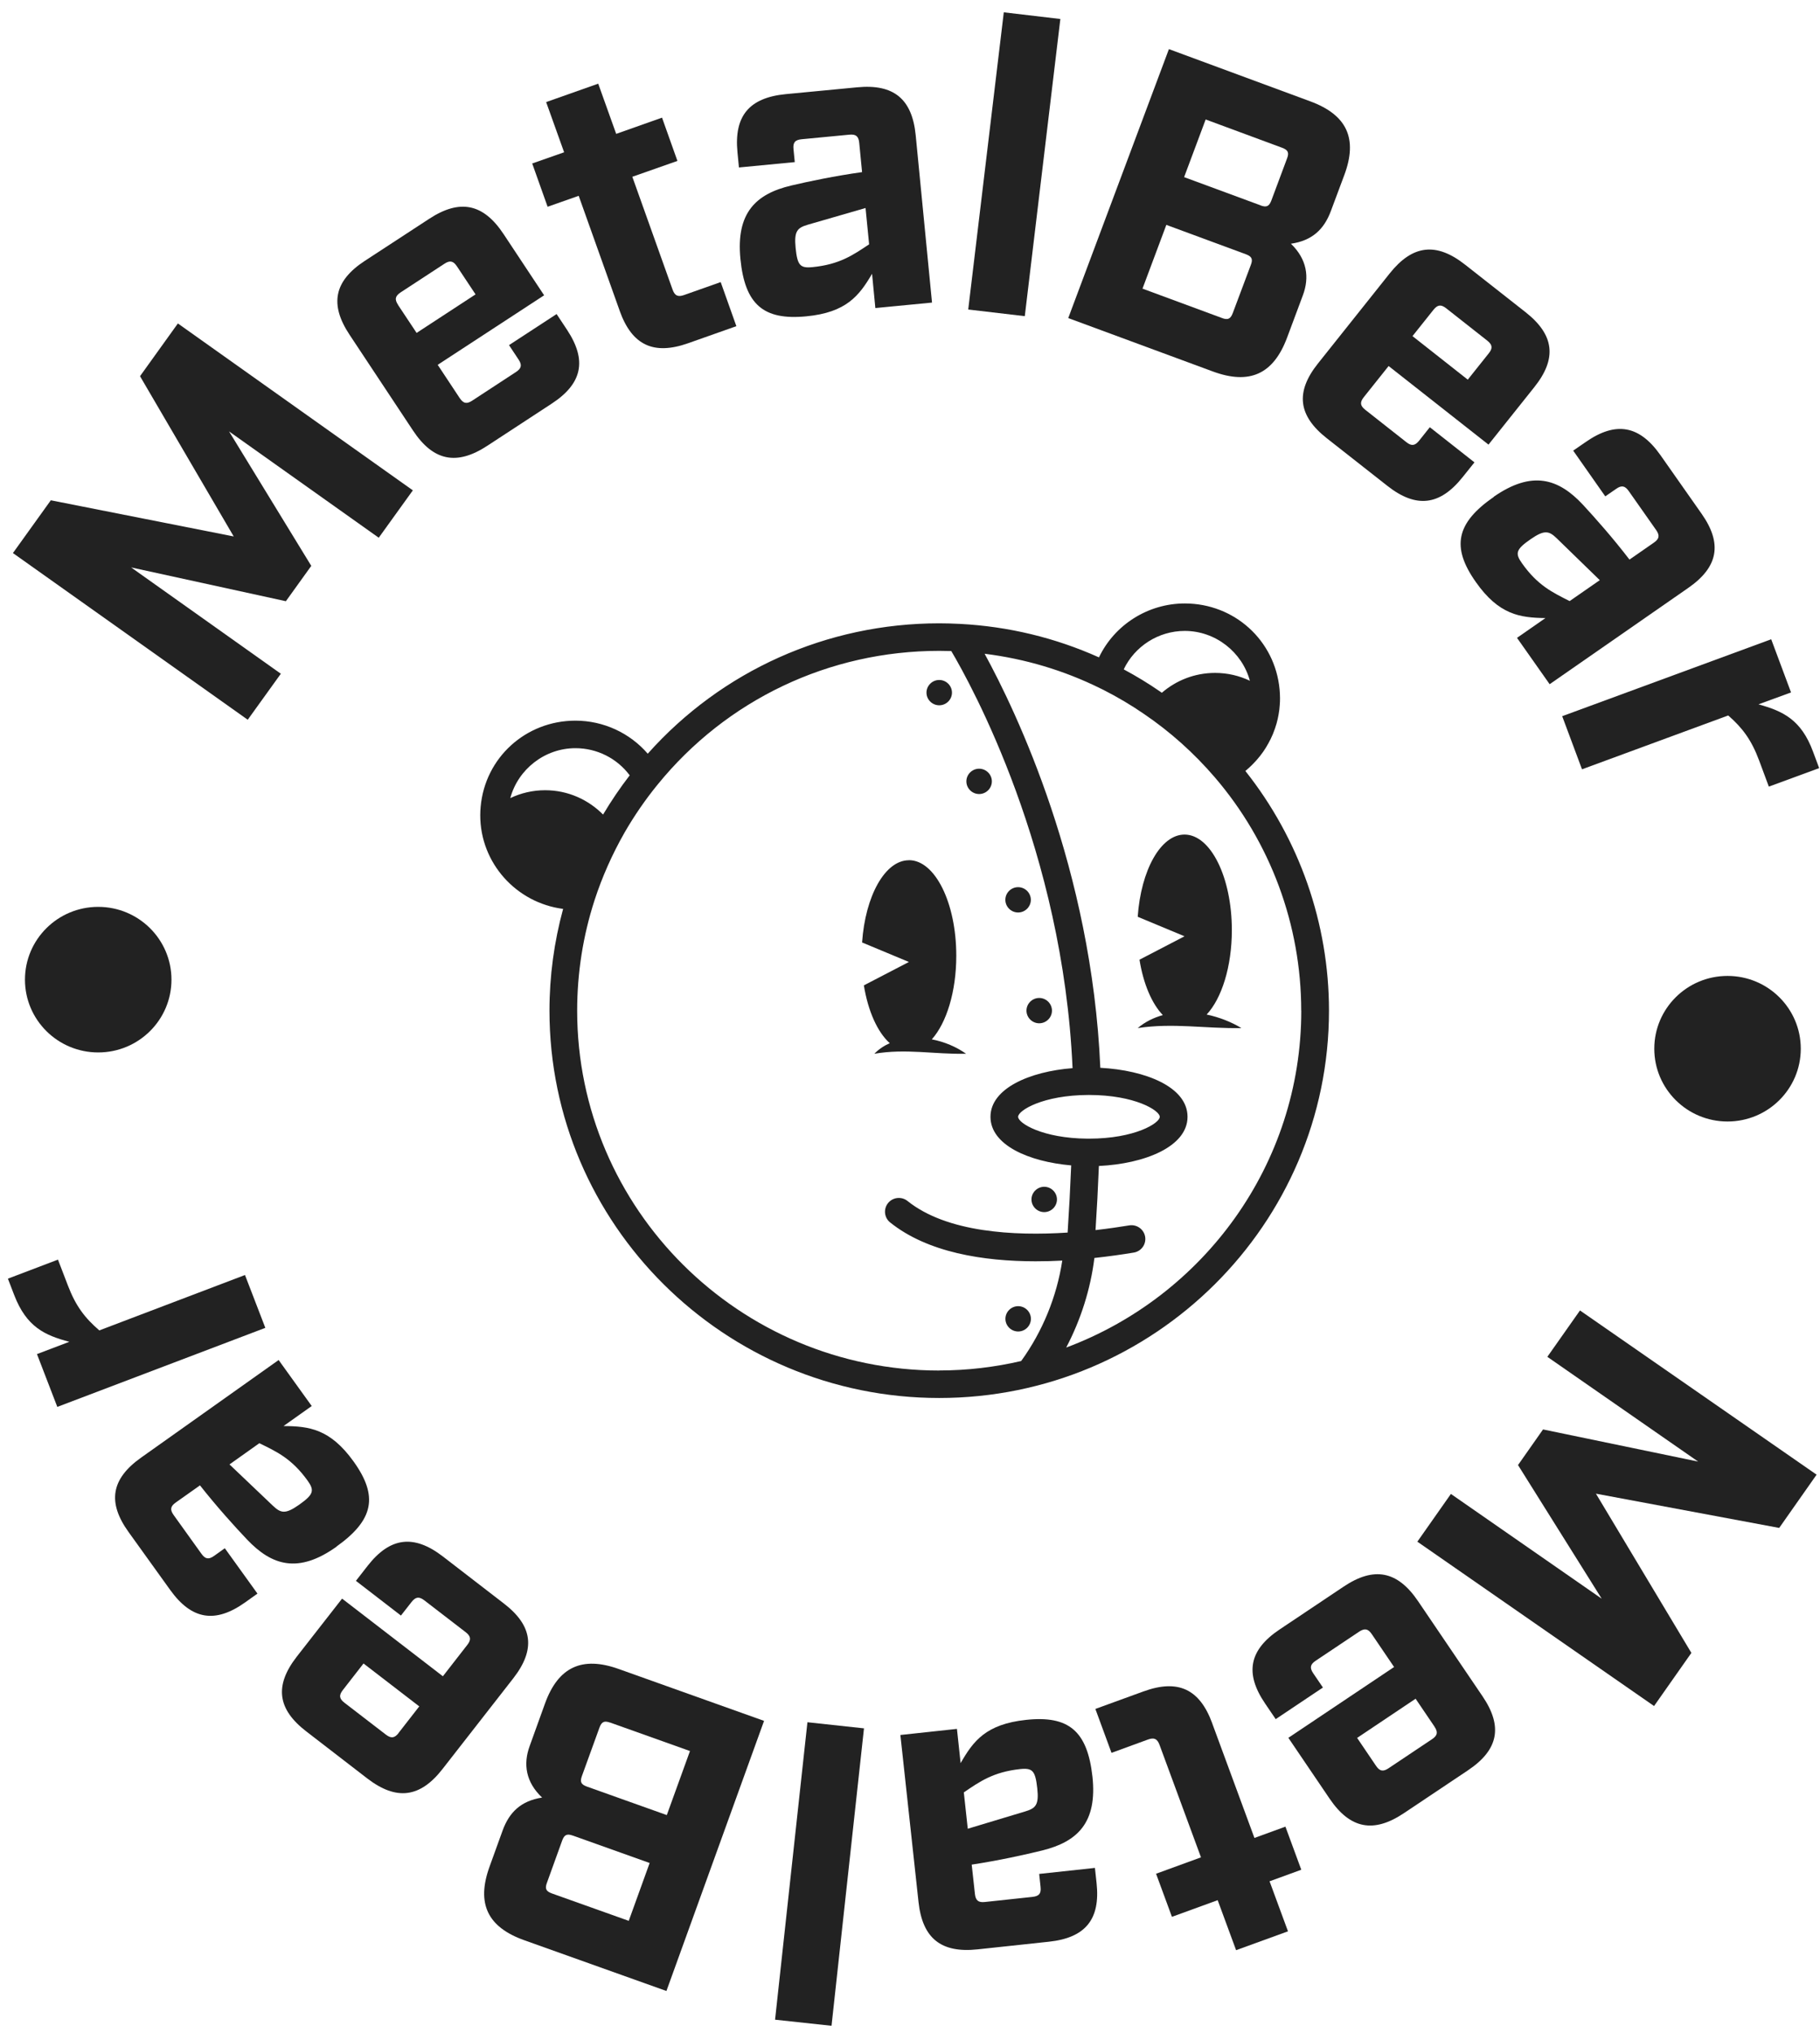
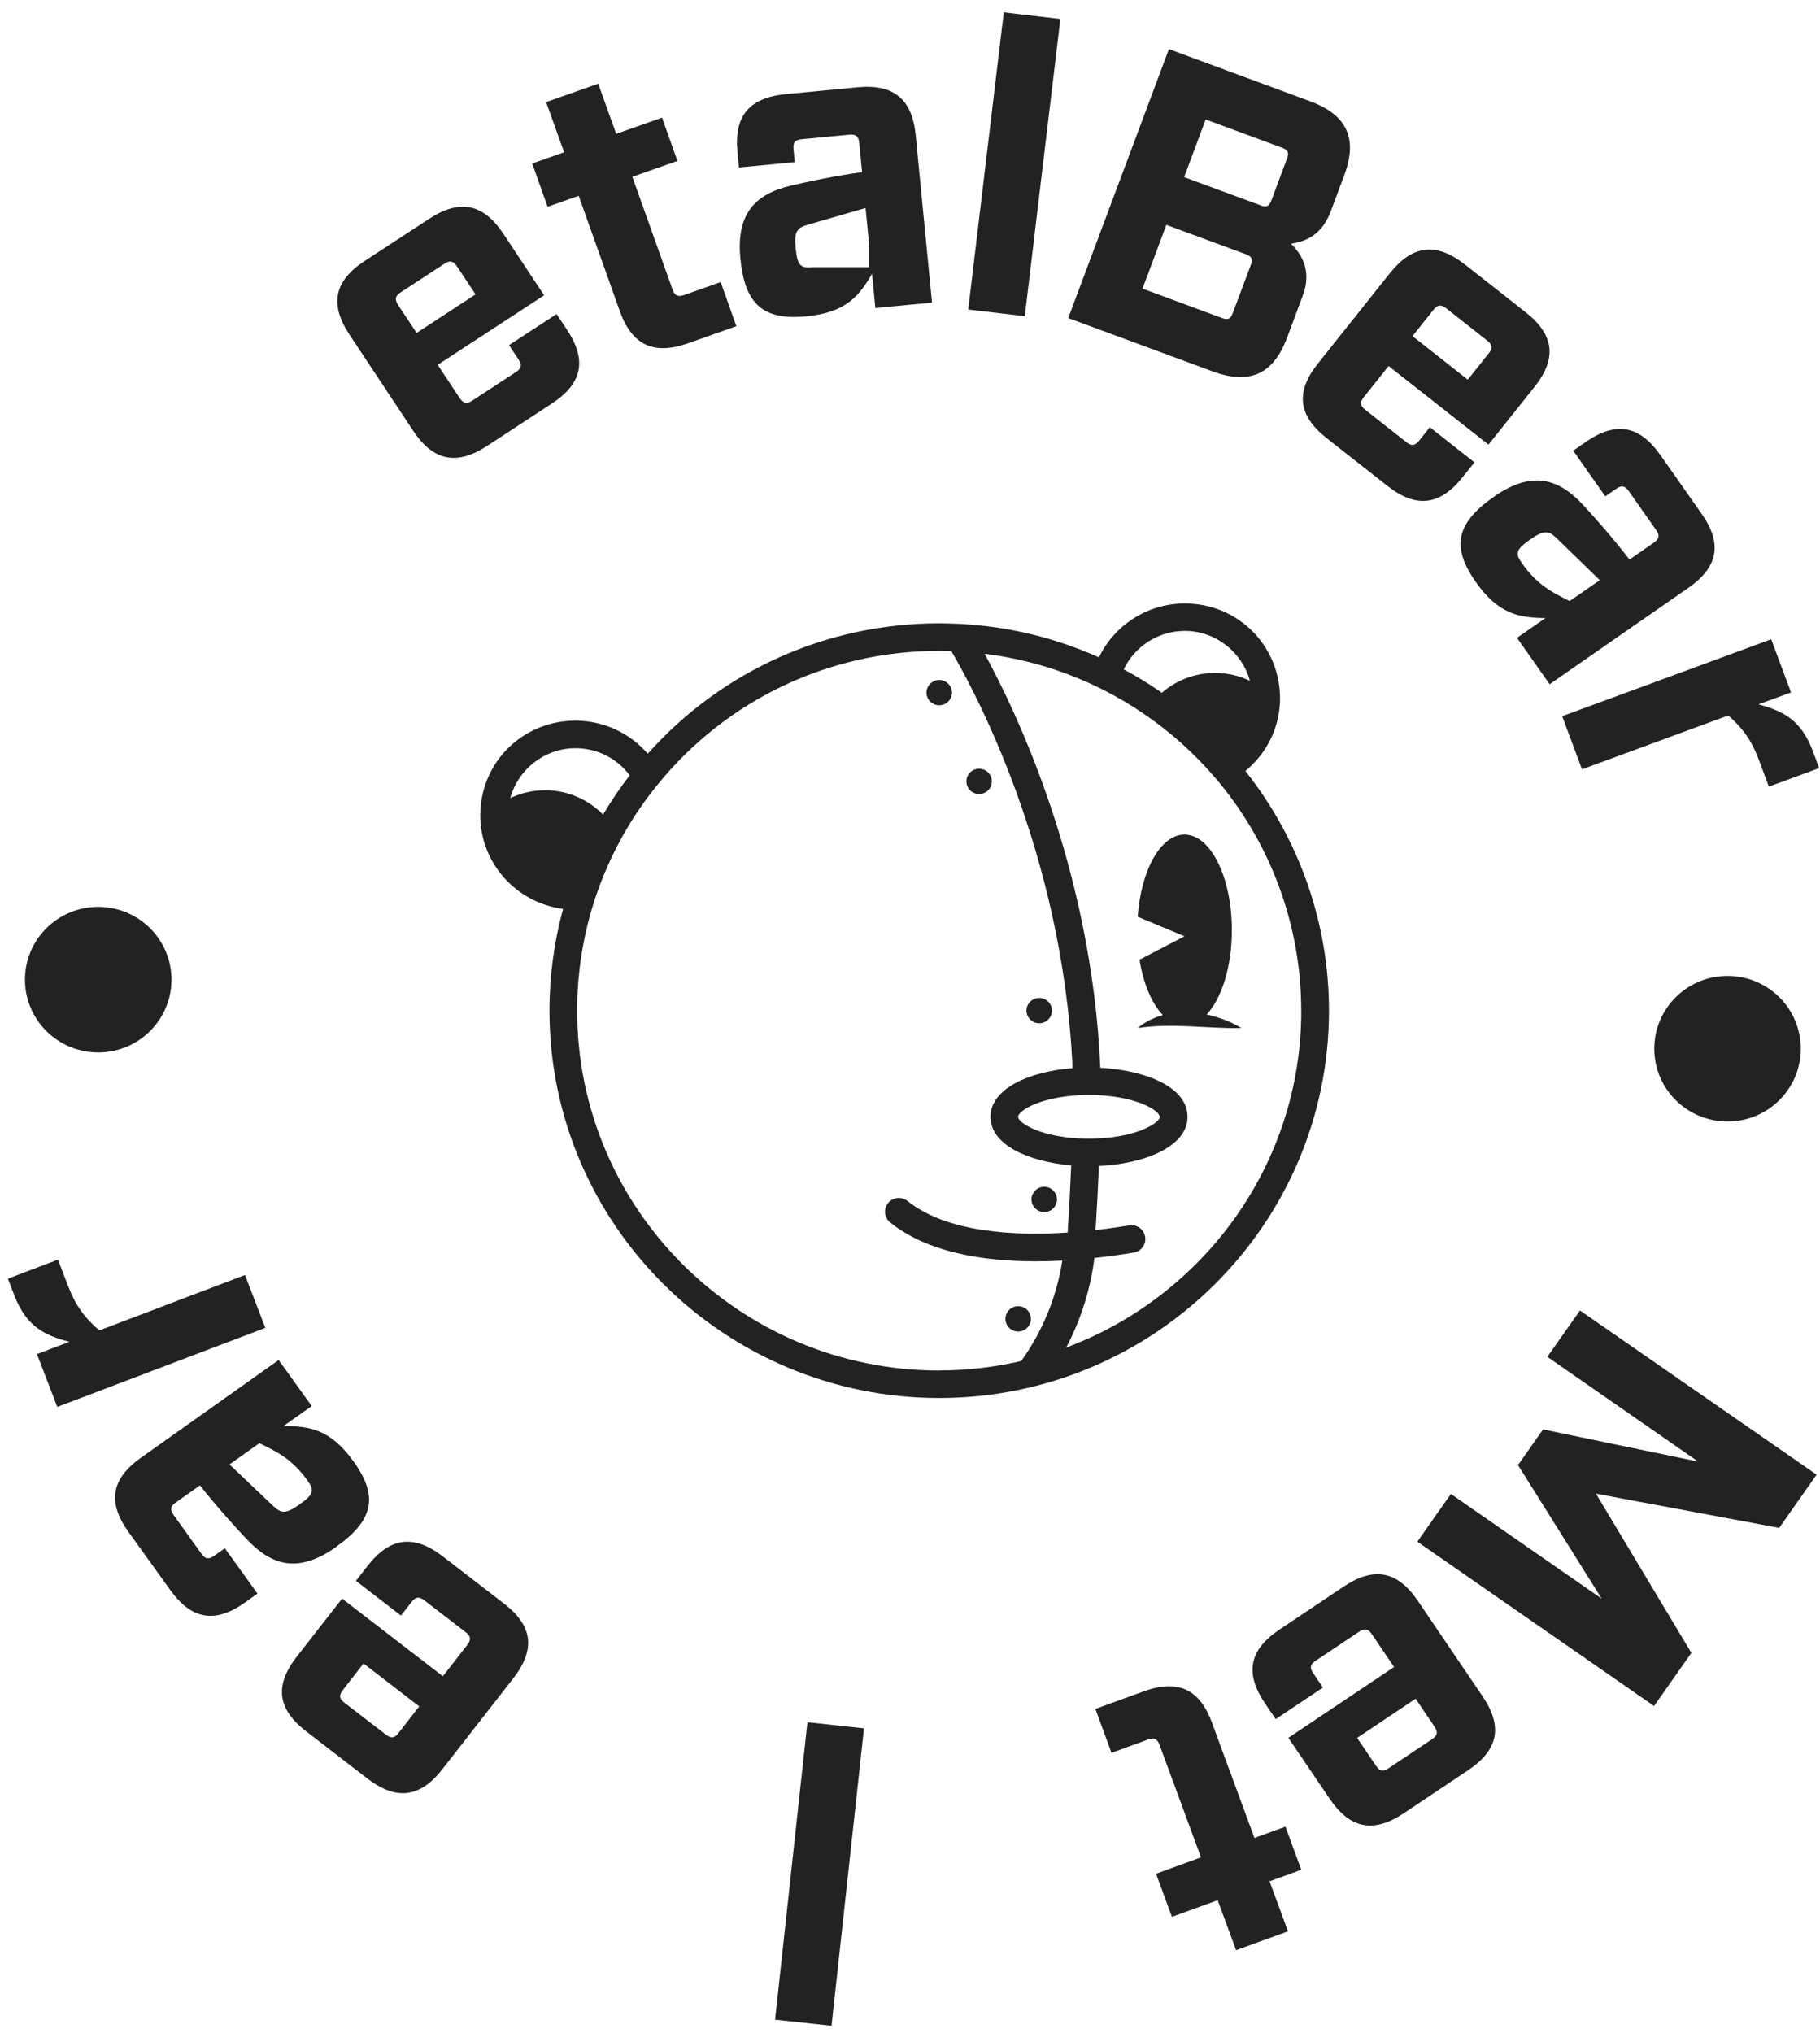
<svg xmlns="http://www.w3.org/2000/svg" width="137" height="153" viewBox="0 0 137 153" fill="none">
-   <path d="M0.975 41.62L3.825 37.651L17.593 40.373L10.54 28.312L13.39 24.343L31.077 36.903L28.51 40.469L17.241 32.467L23.431 42.587L21.519 45.247L9.871 42.704L21.14 50.705L18.648 54.167L0.961 41.614L0.975 41.62Z" fill="#222222" />
  <path d="M32.947 27.455L34.603 29.958C34.879 30.369 35.135 30.424 35.549 30.15L38.84 27.997C39.254 27.723 39.31 27.469 39.034 27.058L38.316 25.974L41.898 23.636L42.684 24.822C44.202 27.119 43.837 28.868 41.532 30.376L36.68 33.55C34.376 35.059 32.609 34.695 31.091 32.405L26.308 25.186C24.79 22.896 25.156 21.14 27.461 19.632L32.312 16.465C34.617 14.956 36.384 15.319 37.902 17.61L40.959 22.224L32.94 27.462L32.947 27.455ZM29.959 22.944L31.36 25.055L35.797 22.155L34.396 20.044C34.12 19.632 33.865 19.577 33.451 19.852L30.159 22.004C29.745 22.279 29.69 22.532 29.966 22.944H29.959Z" fill="#222222" />
  <path d="M46.652 23.403L43.561 14.737L41.221 15.56L40.062 12.303L42.464 11.46L41.111 7.682L45.031 6.297L46.383 10.075L49.834 8.854L50.993 12.111L47.598 13.304L50.627 21.792C50.793 22.258 51.035 22.368 51.497 22.203L54.25 21.23L55.43 24.548L51.8 25.831C49.199 26.749 47.57 25.981 46.645 23.39L46.652 23.403Z" fill="#222222" />
-   <path d="M55.734 19.474C55.396 16.005 56.914 14.586 59.564 13.962C60.903 13.647 62.835 13.242 64.892 12.954L64.678 10.746C64.629 10.253 64.429 10.088 63.932 10.136L60.344 10.479C59.847 10.527 59.681 10.726 59.73 11.22L59.826 12.2L55.624 12.604L55.513 11.466C55.244 8.731 56.39 7.353 59.143 7.085L64.519 6.571C67.272 6.304 68.66 7.442 68.929 10.177L70.157 22.772L65.892 23.184L65.644 20.606C64.678 22.251 63.712 23.52 60.682 23.808C57.466 24.116 56.072 22.916 55.734 19.481V19.474ZM65.423 18.391L65.154 15.655L60.813 16.91C60.026 17.143 59.764 17.383 59.889 18.645C60.02 19.968 60.227 20.194 61.151 20.105C63.194 19.907 64.215 19.193 65.416 18.391H65.423Z" fill="#222222" />
+   <path d="M55.734 19.474C55.396 16.005 56.914 14.586 59.564 13.962C60.903 13.647 62.835 13.242 64.892 12.954L64.678 10.746C64.629 10.253 64.429 10.088 63.932 10.136L60.344 10.479C59.847 10.527 59.681 10.726 59.73 11.22L59.826 12.2L55.624 12.604L55.513 11.466C55.244 8.731 56.39 7.353 59.143 7.085L64.519 6.571C67.272 6.304 68.66 7.442 68.929 10.177L70.157 22.772L65.892 23.184L65.644 20.606C64.678 22.251 63.712 23.52 60.682 23.808C57.466 24.116 56.072 22.916 55.734 19.481V19.474ZM65.423 18.391L65.154 15.655L60.813 16.91C60.026 17.143 59.764 17.383 59.889 18.645C60.02 19.968 60.227 20.194 61.151 20.105H65.423Z" fill="#222222" />
  <path d="M75.56 0.928L79.818 1.429L77.141 23.794L72.883 23.294L75.56 0.928Z" fill="#222222" />
  <path d="M87.975 3.691L98.63 7.627C101.397 8.648 102.219 10.431 101.19 13.18L100.176 15.895C99.665 17.253 98.782 18.11 97.174 18.343C98.389 19.515 98.582 20.873 98.071 22.231L96.884 25.412C95.856 28.161 94.062 28.977 91.294 27.956L80.412 23.938L87.989 3.698L87.975 3.691ZM91.991 23.938C92.426 24.096 92.626 24.006 92.792 23.574L94.158 19.934C94.324 19.502 94.227 19.303 93.793 19.138L87.796 16.924L86.001 21.723L91.998 23.938H91.991ZM94.897 15.463C95.331 15.621 95.532 15.532 95.697 15.1L96.884 11.919C97.05 11.487 96.953 11.288 96.518 11.123L90.756 8.991L89.134 13.331L94.897 15.457V15.463Z" fill="#222222" />
  <path d="M104.53 27.544L102.66 29.889C102.35 30.28 102.384 30.534 102.771 30.842L105.862 33.276C106.249 33.585 106.511 33.551 106.822 33.167L107.629 32.152L110.99 34.798L110.099 35.909C108.381 38.062 106.594 38.268 104.427 36.56L99.872 32.981C97.705 31.274 97.498 29.498 99.217 27.346L104.613 20.572C106.332 18.419 108.119 18.213 110.286 19.92L114.84 23.499C117.007 25.206 117.214 26.982 115.496 29.135L112.046 33.461L104.524 27.544H104.53ZM107.905 23.314L106.325 25.296L110.486 28.573L112.066 26.591C112.377 26.207 112.342 25.947 111.956 25.638L108.864 23.204C108.471 22.896 108.216 22.93 107.905 23.314Z" fill="#222222" />
  <path d="M112.446 37.383C115.324 35.388 117.311 36.005 119.161 37.993C120.092 39.001 121.396 40.468 122.659 42.114L124.495 40.839C124.902 40.557 124.95 40.297 124.667 39.892L122.604 36.958C122.321 36.553 122.059 36.505 121.652 36.793L120.837 37.356L118.422 33.914L119.368 33.262C121.631 31.692 123.405 32.001 124.992 34.257L128.083 38.658C129.664 40.907 129.353 42.669 127.083 44.246L116.649 51.493L114.192 48.004L116.331 46.516C114.42 46.488 112.825 46.276 111.086 43.794C109.237 41.168 109.603 39.364 112.453 37.39L112.446 37.383ZM118.16 45.233L120.423 43.663L117.194 40.523C116.607 39.954 116.269 39.851 115.22 40.578C114.123 41.339 114.026 41.634 114.565 42.388C115.738 44.054 116.869 44.589 118.16 45.24V45.233Z" fill="#222222" />
  <path d="M133.328 48.113L134.819 52.111L132.369 53.009C134.211 53.516 135.585 54.16 136.475 56.567L136.937 57.808L133.149 59.2L132.417 57.232C131.844 55.696 131.175 54.791 130.092 53.845L119.085 57.897L117.594 53.9L133.321 48.113H133.328Z" fill="#222222" />
  <path d="M136.737 110.992L133.929 114.99L120.134 112.412L127.318 124.396L124.509 128.394L106.691 116.025L109.216 112.432L120.568 120.317L114.268 110.259L116.152 107.578L127.828 109.998L116.476 102.113L118.933 98.624L136.758 110.992H136.737Z" fill="#222222" />
  <path d="M104.945 125.466L103.261 122.984C102.985 122.573 102.722 122.525 102.308 122.799L99.037 124.986C98.623 125.261 98.575 125.521 98.851 125.926L99.582 127.002L96.028 129.381L95.228 128.202C93.682 125.926 94.027 124.17 96.318 122.635L101.135 119.412C103.426 117.876 105.193 118.219 106.739 120.495L111.597 127.66C113.143 129.937 112.798 131.692 110.507 133.228L105.69 136.45C103.399 137.986 101.632 137.643 100.086 135.367L96.981 130.787L104.938 125.459L104.945 125.466ZM107.981 129.943L106.559 127.845L102.157 130.794L103.578 132.892C103.854 133.303 104.116 133.351 104.524 133.077L107.795 130.89C108.209 130.615 108.257 130.355 107.981 129.95V129.943Z" fill="#222222" />
  <path d="M91.246 129.69L94.427 138.322L96.76 137.472L97.954 140.715L95.566 141.585L96.953 145.349L93.047 146.769L91.66 143.005L88.217 144.259L87.023 141.016L90.404 139.782L87.285 131.321C87.112 130.855 86.878 130.746 86.409 130.917L83.669 131.918L82.454 128.613L86.07 127.297C88.665 126.351 90.301 127.105 91.246 129.683V129.69Z" fill="#222222" />
-   <path d="M82.234 133.707C82.606 137.17 81.109 138.603 78.466 139.261C77.127 139.59 75.208 140.015 73.145 140.33L73.387 142.538C73.442 143.032 73.649 143.196 74.139 143.142L77.72 142.758C78.217 142.703 78.383 142.504 78.328 142.01L78.224 141.03L82.42 140.577L82.544 141.715C82.841 144.444 81.709 145.836 78.963 146.131L73.587 146.707C70.84 147.002 69.439 145.877 69.142 143.148L67.776 130.574L72.034 130.115L72.31 132.693C73.255 131.04 74.208 129.758 77.237 129.436C80.446 129.093 81.854 130.272 82.234 133.714V133.707ZM72.552 134.9L72.848 137.629L77.175 136.326C77.962 136.086 78.217 135.84 78.079 134.585C77.934 133.268 77.727 133.042 76.796 133.138C74.76 133.358 73.745 134.084 72.552 134.893V134.9Z" fill="#222222" />
  <path d="M62.6 152.459L58.343 152L60.779 129.614L65.036 130.074L62.593 152.459H62.6Z" fill="#222222" />
-   <path d="M50.165 149.84L39.468 146.021C36.694 145.034 35.852 143.258 36.846 140.495L37.833 137.766C38.33 136.402 39.199 135.531 40.807 135.284C39.579 134.125 39.372 132.775 39.869 131.41L41.021 128.215C42.015 125.459 43.809 124.616 46.583 125.61L57.514 129.511L50.165 149.84ZM43.112 138.143C42.677 137.986 42.477 138.082 42.319 138.513L41.166 141.709C41.007 142.14 41.104 142.339 41.539 142.497L47.329 144.561L48.902 140.207L43.119 138.143H43.112ZM45.921 129.641C45.486 129.484 45.286 129.58 45.127 130.012L43.802 133.666C43.644 134.105 43.74 134.297 44.175 134.455L50.193 136.601L51.938 131.781L45.921 129.635V129.641Z" fill="#222222" />
  <path d="M33.334 126.159L35.176 123.793C35.48 123.402 35.445 123.142 35.059 122.84L31.94 120.44C31.546 120.139 31.284 120.173 30.98 120.564L30.18 121.585L26.792 118.973L27.668 117.849C29.359 115.682 31.146 115.456 33.334 117.136L37.923 120.674C40.11 122.353 40.331 124.129 38.641 126.303L33.313 133.131C31.622 135.305 29.835 135.524 27.647 133.845L23.058 130.307C20.871 128.627 20.65 126.851 22.34 124.678L25.75 120.31L33.334 126.152V126.159ZM30 130.423L31.56 128.421L27.364 125.192L25.805 127.194C25.501 127.585 25.536 127.845 25.929 128.147L29.048 130.547C29.442 130.848 29.704 130.814 30.007 130.423H30Z" fill="#222222" />
  <path d="M25.322 116.409C22.465 118.438 20.477 117.842 18.6 115.867C17.655 114.873 16.337 113.413 15.053 111.788L13.231 113.077C12.824 113.365 12.783 113.618 13.073 114.023L15.164 116.937C15.453 117.341 15.709 117.383 16.116 117.095L16.923 116.519L19.38 119.933L18.448 120.598C16.199 122.196 14.425 121.901 12.817 119.666L9.677 115.298C8.069 113.063 8.366 111.301 10.616 109.703L20.974 102.354L23.465 105.816L21.34 107.324C23.251 107.331 24.846 107.53 26.612 109.985C28.489 112.597 28.144 114.393 25.315 116.402L25.322 116.409ZM19.525 108.613L17.275 110.211L20.539 113.317C21.133 113.879 21.471 113.982 22.513 113.248C23.596 112.48 23.693 112.185 23.155 111.431C21.961 109.772 20.829 109.251 19.532 108.62L19.525 108.613Z" fill="#222222" />
  <path d="M4.315 105.884L2.783 101.908L5.219 100.982C3.37 100.495 1.996 99.865 1.072 97.472L0.595 96.231L4.363 94.798L5.116 96.759C5.702 98.288 6.385 99.186 7.476 100.125L18.441 95.957L19.973 99.933L4.308 105.884H4.315Z" fill="#222222" />
  <path d="M85.636 77.377C86.194 76.902 86.844 76.587 87.532 76.395C86.705 75.536 86.065 74.041 85.775 72.226L89.165 70.464L85.641 68.996C85.883 65.5 87.365 62.809 89.165 62.809C91.132 62.809 92.727 66.028 92.727 70C92.727 72.754 91.959 75.146 90.831 76.353C91.771 76.55 92.679 76.908 93.447 77.372C90.729 77.42 88.311 76.966 85.636 77.372L85.636 77.377Z" fill="#222222" />
-   <path d="M68.422 64.736C70.389 64.736 71.984 67.955 71.984 71.927C71.984 74.639 71.243 76.993 70.141 78.221C71.087 78.402 71.995 78.787 72.72 79.305C70.287 79.353 68.197 78.899 65.817 79.305C66.155 78.957 66.553 78.696 66.977 78.509C66.058 77.687 65.344 76.107 65.027 74.158L68.417 72.397L64.893 70.929C65.134 67.432 66.617 64.741 68.417 64.741L68.422 64.736Z" fill="#222222" />
  <path d="M36.15 61.352C36.15 61.138 36.161 60.919 36.182 60.706C36.516 57.017 39.583 54.236 43.317 54.236C45.428 54.236 47.411 55.164 48.759 56.723C54.331 50.472 62.249 46.911 70.7 46.911C71.194 46.911 71.705 46.927 72.269 46.954C75.917 47.146 79.425 47.995 82.724 49.474C83.889 47.034 86.398 45.416 89.187 45.416C92.92 45.416 95.983 48.198 96.321 51.892C96.337 52.1 96.353 52.319 96.353 52.532C96.353 52.725 96.348 52.922 96.332 53.066C96.326 53.184 96.316 53.296 96.3 53.419C96.262 53.696 96.224 53.91 96.181 54.097C96.155 54.219 96.122 54.332 96.096 54.438C96.058 54.572 96.02 54.695 95.977 54.817C95.881 55.1 95.768 55.378 95.65 55.613C95.601 55.714 95.547 55.816 95.488 55.922C95.252 56.365 94.957 56.787 94.623 57.166L94.586 57.209C94.548 57.252 94.516 57.289 94.478 57.326C94.328 57.492 94.161 57.657 94.006 57.796L93.775 57.999C93.775 57.999 93.753 58.015 93.742 58.02C97.809 63.145 100.039 69.503 100.039 76.059C100.039 92.132 86.876 105.211 70.7 105.211C54.524 105.211 41.361 92.132 41.361 76.059C41.361 73.459 41.711 70.891 42.388 68.403C38.874 67.95 36.15 64.966 36.15 61.352ZM94.086 51.241C93.506 49.079 91.497 47.482 89.181 47.482C87.199 47.482 85.415 48.641 84.588 50.376C85.533 50.883 86.447 51.438 87.306 52.031C87.355 52.068 87.403 52.105 87.457 52.138C88.531 51.209 89.928 50.643 91.465 50.643C92.405 50.643 93.291 50.856 94.086 51.235L94.086 51.241ZM97.949 76.059C97.949 69.615 95.633 63.369 91.427 58.48C89.874 56.675 88.096 55.079 86.124 53.739C85.157 53.072 84.12 52.458 83.046 51.913L82.826 51.806C80.075 50.445 77.152 49.58 74.117 49.201C76.486 53.536 82.181 65.398 82.826 80.361C86.216 80.543 89.391 81.797 89.391 84.05C89.391 86.303 86.146 87.59 82.718 87.75C82.654 89.383 82.568 91.001 82.466 92.576C83.449 92.463 84.314 92.335 84.996 92.223C85.56 92.127 86.103 92.506 86.2 93.072C86.296 93.638 85.915 94.172 85.345 94.268C84.475 94.412 83.465 94.556 82.38 94.674C82.09 97.017 81.359 99.318 80.258 101.416C90.583 97.561 97.954 87.648 97.954 76.059L97.949 76.059ZM81.972 85.694C85.437 85.694 87.301 84.525 87.301 84.05C87.301 83.575 85.431 82.406 81.972 82.406L81.934 82.406C78.496 82.417 76.637 83.575 76.637 84.05C76.637 84.525 78.469 85.668 81.853 85.694L81.972 85.694ZM70.7 103.14C72.822 103.14 74.885 102.889 76.868 102.43C78.479 100.204 79.549 97.583 79.962 94.871C79.307 94.908 78.63 94.924 77.953 94.924C74.01 94.924 69.825 94.262 67.004 91.999C66.558 91.641 66.488 90.99 66.848 90.542C67.208 90.099 67.864 90.024 68.315 90.387C71.275 92.757 76.325 93.024 80.365 92.762C80.473 91.113 80.564 89.421 80.634 87.707C77.448 87.429 74.558 86.18 74.558 84.05C74.558 81.92 77.502 80.639 80.736 80.388C80.016 64.042 73.118 51.55 71.608 48.998C71.296 48.988 70.99 48.983 70.7 48.983C62.421 48.983 54.69 52.655 49.49 59.061C48.571 60.188 47.739 61.4 47.013 62.659C46.084 64.288 45.326 65.996 44.757 67.742C43.886 70.427 43.446 73.224 43.446 76.064C43.446 90.995 55.674 103.145 70.7 103.145L70.7 103.14ZM41.034 59.472C42.748 59.472 44.284 60.182 45.396 61.303C46.003 60.284 46.675 59.291 47.4 58.351C46.449 57.075 44.94 56.307 43.317 56.307C41.002 56.307 38.992 57.903 38.412 60.065C39.207 59.686 40.094 59.472 41.034 59.472Z" fill="#222222" />
  <path d="M70.023 52.8C69.647 52.426 69.647 51.828 70.023 51.454C70.399 51.081 71.001 51.081 71.377 51.454C71.753 51.828 71.753 52.426 71.377 52.8C71.001 53.173 70.399 53.173 70.023 52.8Z" fill="#222222" />
  <path d="M74.38 58.133C74.756 58.506 74.756 59.104 74.38 59.478C74.004 59.852 73.403 59.852 73.026 59.478C72.65 59.104 72.65 58.506 73.026 58.133C73.403 57.759 74.004 57.759 74.38 58.133Z" fill="#222222" />
-   <path d="M77.314 67.047C77.69 67.421 77.69 68.019 77.314 68.393C76.938 68.766 76.336 68.766 75.96 68.393C75.584 68.019 75.584 67.421 75.96 67.047C76.336 66.674 76.938 66.674 77.314 67.047Z" fill="#222222" />
  <path d="M78.904 75.386C79.28 75.76 79.28 76.358 78.904 76.731C78.528 77.105 77.926 77.105 77.55 76.731C77.174 76.358 77.174 75.76 77.55 75.386C77.926 75.013 78.528 75.013 78.904 75.386Z" fill="#222222" />
  <path d="M79.28 89.597C79.656 89.97 79.656 90.568 79.28 90.942C78.904 91.316 78.302 91.316 77.926 90.942C77.55 90.568 77.55 89.97 77.926 89.597C78.302 89.223 78.904 89.223 79.28 89.597Z" fill="#222222" />
  <path d="M77.319 98.581C77.695 98.955 77.695 99.553 77.319 99.927C76.943 100.3 76.341 100.3 75.965 99.927C75.589 99.553 75.589 98.955 75.965 98.581C76.341 98.208 76.943 98.208 77.319 98.581Z" fill="#222222" />
  <path d="M7.393 79.206C10.438 79.206 12.907 76.754 12.907 73.728C12.907 70.703 10.438 68.25 7.393 68.25C4.348 68.25 1.879 70.703 1.879 73.728C1.879 76.754 4.348 79.206 7.393 79.206Z" fill="#222222" />
  <path d="M130.039 84.403C133.085 84.403 135.553 81.95 135.553 78.925C135.553 75.899 133.085 73.447 130.039 73.447C126.994 73.447 124.526 75.899 124.526 78.925C124.526 81.95 126.994 84.403 130.039 84.403Z" fill="#222222" />
</svg>